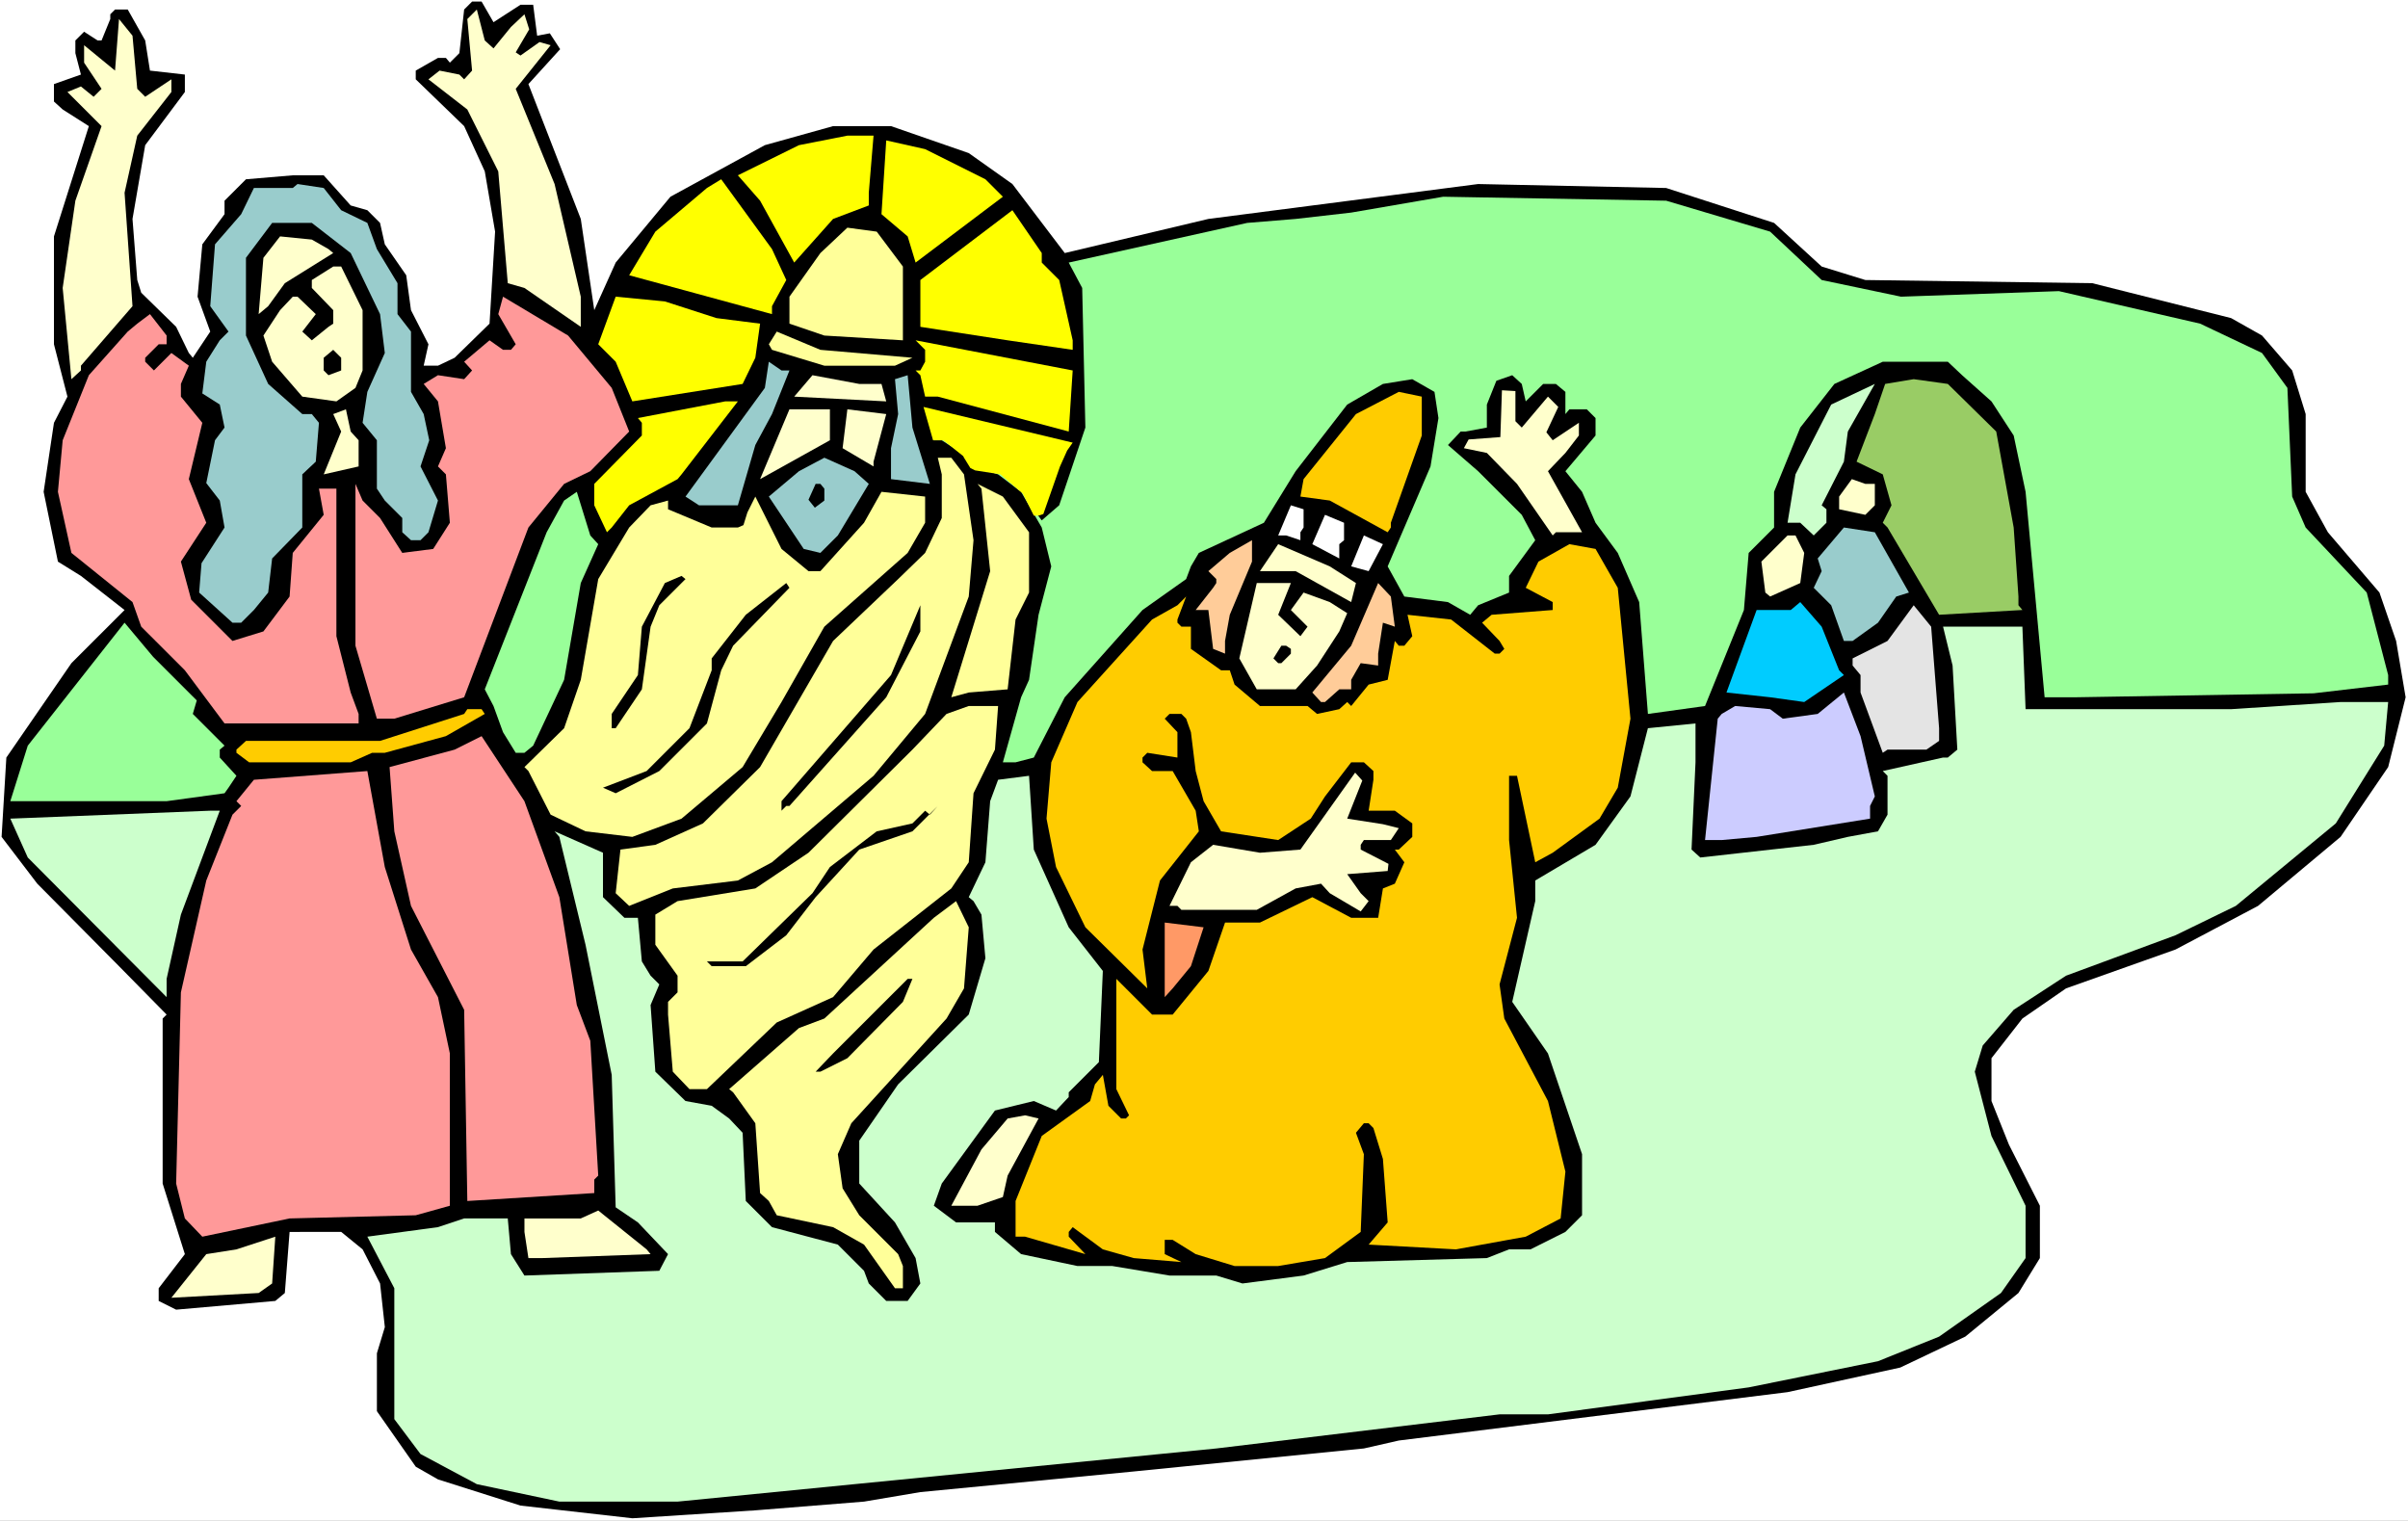
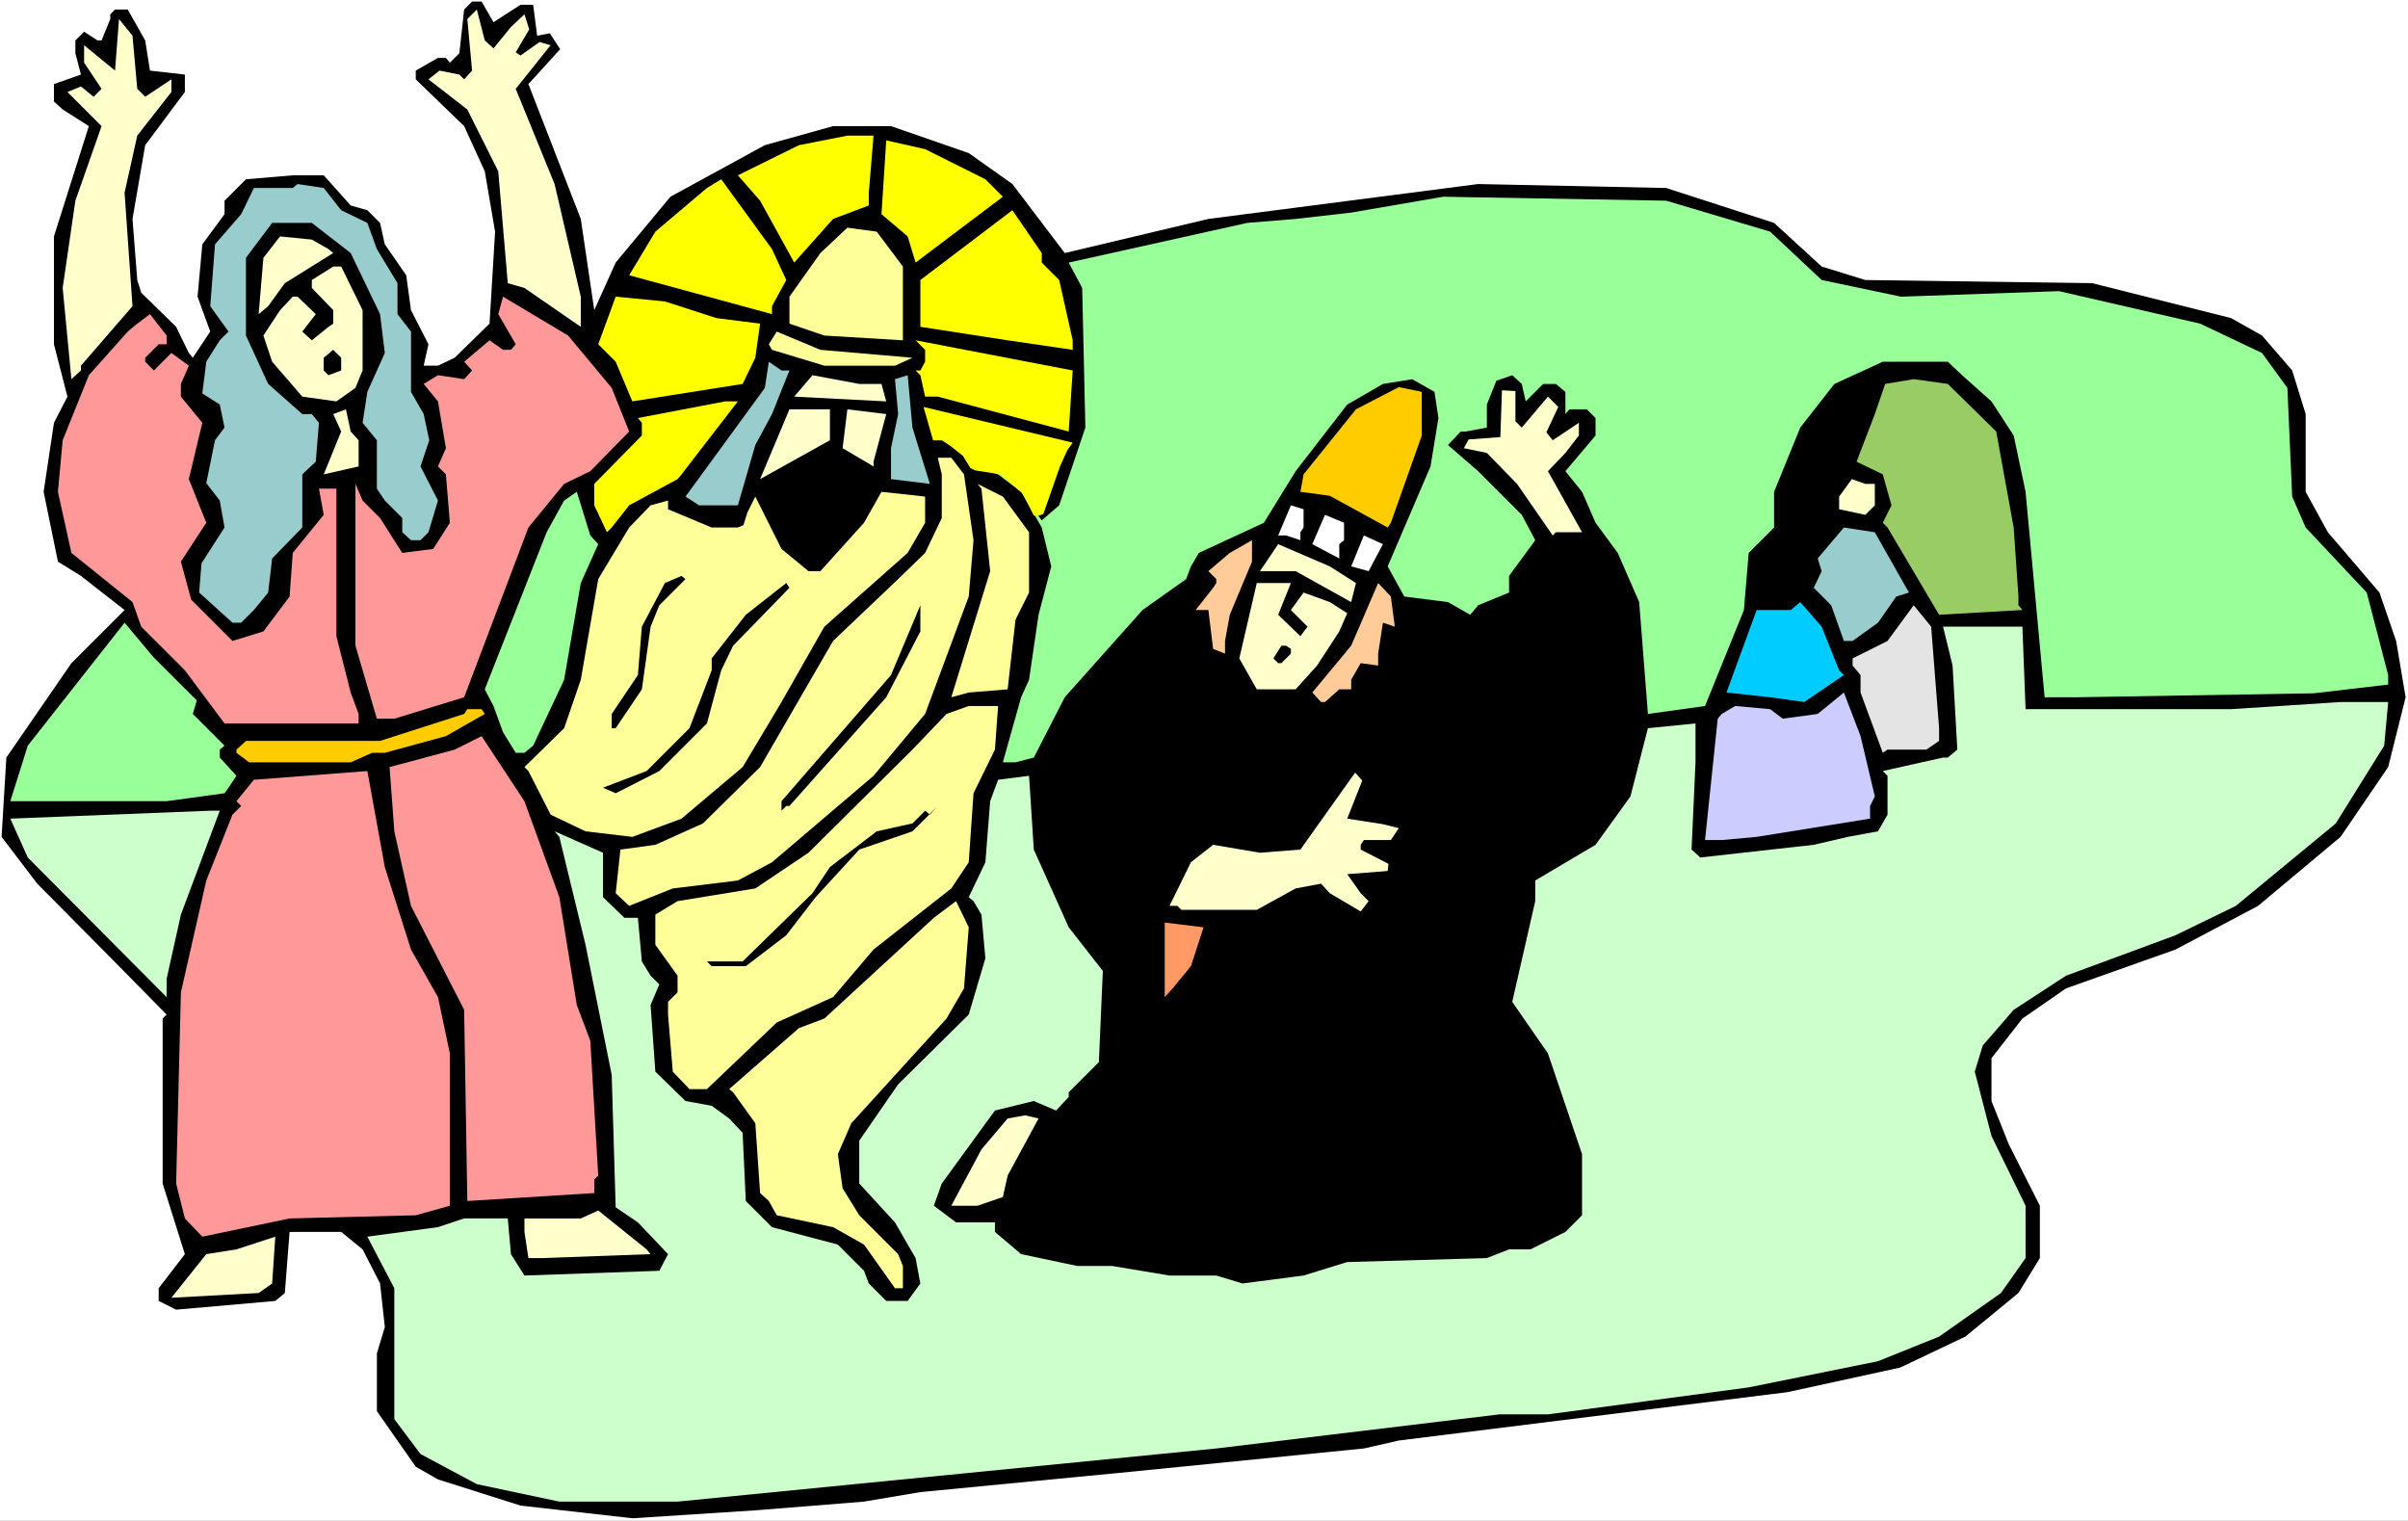
<svg xmlns="http://www.w3.org/2000/svg" xmlns:ns1="http://sodipodi.sourceforge.net/DTD/sodipodi-0.dtd" xmlns:ns2="http://www.inkscape.org/namespaces/inkscape" version="1.0" width="129.766mm" height="81.942mm" id="svg70" ns1:docname="Saul &amp; Samuel 1.wmf">
  <rect width="100%" height="100%" fill="#808080" stroke="none" />
  <ns1:namedview id="namedview70" pagecolor="#ffffff" bordercolor="#000000" borderopacity="0.25" ns2:showpageshadow="2" ns2:pageopacity="0.0" ns2:pagecheckerboard="0" ns2:deskcolor="#d1d1d1" ns2:document-units="mm" />
  <defs id="defs1">
    <pattern id="WMFhbasepattern" patternUnits="userSpaceOnUse" width="6" height="6" x="0" y="0" />
  </defs>
  <path style="fill:#ffffff;fill-opacity:1;fill-rule:evenodd;stroke:none" d="M 0,309.703 H 490.455 V 0 H 0 Z" id="path1" />
  <path style="fill:#000000;fill-opacity:1;fill-rule:evenodd;stroke:none" d="m 100.515,4.524 5.494,-3.554 h 2.586 l 0.808,6.301 2.586,-0.485 2.101,3.231 -6.464,7.108 10.666,27.465 2.747,18.579 4.363,-9.693 11.15,-13.409 19.23,-10.501 13.898,-3.877 h 11.797 l 15.837,5.493 8.888,6.301 10.666,14.055 29.25,-6.947 54.944,-7.108 38.299,0.808 21.978,7.108 9.696,8.886 8.888,2.746 46.218,0.646 28.28,7.108 6.302,3.554 6.141,7.108 2.747,8.886 v 15.832 l 4.525,8.239 10.504,12.278 3.394,9.855 1.939,11.47 -3.555,14.217 -9.696,14.217 -16.806,14.055 -16.806,8.886 -22.301,7.916 -8.888,6.139 -6.302,8.078 v 8.724 l 3.555,8.886 6.302,12.44 v 10.663 l -4.363,7.108 -10.827,8.886 -13.251,6.301 -22.947,5.008 -79.184,9.855 -7.11,1.616 -46.864,4.685 -43.47,4.2 -11.474,1.939 -22.139,1.777 -25.048,1.616 -22.786,-2.585 -16.806,-5.331 -4.525,-2.585 -7.918,-11.309 v -11.794 l 1.616,-5.331 -0.97,-8.886 -3.555,-6.947 -4.363,-3.554 H 58.984 l -0.97,12.44 -1.939,1.616 -20.2,1.777 -3.555,-1.777 v -2.585 l 5.333,-6.947 -4.525,-14.378 v -33.604 l 0.808,-0.808 -9.696,-9.855 -16.645,-16.802 -7.272,-9.532 0.97,-16.156 13.251,-19.225 10.827,-10.824 -8.888,-6.947 -4.686,-2.908 -2.909,-14.217 2.101,-14.055 2.747,-5.331 -2.747,-10.663 V 48.144 L 18.099,25.687 12.766,22.295 10.989,20.679 V 17.125 L 16.483,15.186 15.352,10.824 V 8.239 l 1.778,-1.777 2.747,1.777 h 0.808 L 22.462,3.877 V 2.908 l 0.97,-0.969 h 2.586 l 3.555,6.301 0.97,6.139 7.11,0.808 v 3.554 l -8.08,10.824 -2.586,15.025 0.97,12.44 0.808,2.585 7.11,6.947 2.586,5.331 0.808,0.969 3.555,-5.331 -2.586,-7.108 0.97,-10.663 4.525,-6.139 v -2.746 l 4.363,-4.362 9.534,-0.808 h 6.302 l 5.494,6.139 3.394,0.969 2.586,2.585 0.97,4.362 4.363,6.301 0.97,7.108 3.555,6.947 -0.97,4.362 h 2.909 l 3.394,-1.616 7.11,-6.947 1.131,-18.741 -2.101,-12.278 -4.202,-9.209 -9.858,-9.532 v -1.777 l 4.525,-2.585 h 1.616 l 0.808,0.969 1.939,-1.939 0.97,-8.886 1.616,-1.616 h 1.939 z" id="path2" />
  <path style="fill:#ffffcc;fill-opacity:1;fill-rule:evenodd;stroke:none" d="m 100.515,9.855 3.555,-4.362 2.747,-2.585 0.97,3.07 -2.747,4.685 0.97,0.646 3.878,-2.746 2.262,0.646 -7.11,8.886 7.918,19.387 5.333,22.941 v 6.139 l -11.474,-7.916 -3.394,-0.969 -1.939,-22.779 -6.302,-12.601 -7.918,-6.139 2.262,-1.777 4.04,0.808 0.97,0.969 1.616,-1.777 -0.97,-10.501 1.939,-1.939 1.616,6.301 z" id="path3" />
  <path style="fill:#ffffcc;fill-opacity:1;fill-rule:evenodd;stroke:none" d="m 27.957,18.094 1.616,1.616 5.333,-3.554 v 2.585 l -6.949,8.886 -2.586,11.632 1.616,23.103 -10.504,12.117 v 0.969 l -1.939,1.777 -1.778,-18.579 2.586,-17.771 5.333,-15.186 -6.949,-6.947 2.747,-1.131 2.586,2.1 1.616,-1.616 -3.555,-5.331 V 9.209 l 6.302,5.17 0.808,-10.501 2.747,3.393 z" id="path4" />
  <path style="fill:#ffff00;fill-opacity:1;fill-rule:evenodd;stroke:none" d="m 176.952,39.258 v 2.585 l -7.272,2.746 -7.918,8.886 -6.949,-12.601 -4.525,-5.17 12.443,-6.139 9.858,-1.939 h 5.333 z" id="path5" />
  <path style="fill:#ffff00;fill-opacity:1;fill-rule:evenodd;stroke:none" d="m 200.707,36.512 3.555,3.554 -17.776,13.409 -1.616,-5.331 -5.333,-4.524 0.97,-15.025 7.918,1.777 z" id="path6" />
  <path style="fill:#ffff00;fill-opacity:1;fill-rule:evenodd;stroke:none" d="m 160.145,57.029 -2.909,5.331 v 1.616 l -29.088,-7.916 5.333,-8.886 10.504,-8.886 2.909,-1.777 10.342,14.217 z" id="path7" />
  <path style="fill:#99cccc;fill-opacity:1;fill-rule:evenodd;stroke:none" d="m 69.488,42.812 5.333,2.585 1.939,5.331 4.202,6.947 V 63.976 l 2.747,3.554 v 12.278 l 2.586,4.524 1.131,5.331 -1.778,5.331 3.555,6.947 -1.939,6.462 -1.616,1.616 h -1.939 l -1.778,-1.616 v -2.908 l -3.555,-3.554 -1.616,-2.423 v -9.855 L 73.851,86.109 74.821,79.809 78.376,71.892 77.406,63.976 71.427,51.536 63.509,45.397 h -8.08 l -5.333,7.108 v 15.832 l 4.525,9.855 6.949,6.139 h 1.939 l 1.454,1.777 -0.646,7.916 -2.747,2.585 v 10.824 l -6.141,6.301 -0.808,6.947 -2.909,3.554 -2.586,2.585 h -1.778 l -6.787,-6.139 0.485,-5.978 4.686,-7.27 -0.97,-5.493 -2.747,-3.554 1.778,-8.724 1.939,-2.585 -0.97,-4.685 -3.555,-2.262 0.808,-6.462 2.747,-4.362 1.778,-1.777 -3.717,-5.17 0.97,-12.601 5.333,-6.139 2.586,-5.331 h 7.918 l 0.97,-0.808 5.333,0.808 z" id="path8" />
  <path style="fill:#99ff99;fill-opacity:1;fill-rule:evenodd;stroke:none" d="m 360.529,47.174 10.504,9.855 16.16,3.393 32.158,-1.131 28.765,6.624 12.605,5.978 5.171,7.108 0.97,22.133 2.747,6.301 12.443,13.248 4.363,16.802 v 1.939 l -15.19,1.777 -48.48,0.808 h -6.302 l -3.878,-41.843 -2.424,-11.47 -4.525,-6.947 -5.979,-5.331 -2.909,-2.746 h -13.251 l -9.858,4.524 -6.949,8.886 -5.333,13.086 v 7.27 l -5.171,5.17 -0.97,11.632 -7.918,19.548 -11.635,1.616 -1.778,-22.779 -4.363,-10.016 -4.525,-6.139 -2.747,-6.301 -3.394,-4.2 6.141,-7.27 v -3.554 l -1.778,-1.777 h -3.555 l -0.808,0.969 v -4.524 l -1.939,-1.616 h -2.586 l -3.555,3.554 -0.808,-3.554 -1.939,-1.777 -3.232,1.131 -1.939,4.847 v 4.685 l -4.363,0.808 h -0.97 l -2.586,2.746 6.141,5.331 8.888,8.886 2.747,5.17 -5.333,7.27 v 3.393 l -6.302,2.585 -1.616,1.939 -4.525,-2.585 -8.888,-1.131 -3.394,-6.139 8.726,-20.356 1.616,-9.855 -0.808,-5.331 -4.525,-2.585 -5.979,0.969 -7.272,4.2 -10.504,13.571 -6.464,10.501 -13.251,6.139 -1.616,2.746 -0.97,2.585 -8.888,6.301 -15.837,17.771 -6.302,12.278 -3.717,0.969 h -2.586 l 3.717,-13.248 1.616,-3.554 1.939,-13.248 2.586,-9.855 -1.939,-7.916 -4.202,-7.27 -4.686,-3.554 -5.01,-1.616 -0.97,-1.777 -5.494,-3.554 h -1.616 l -1.778,-6.301 23.755,6.301 4.686,0.969 -4.686,12.278 -0.97,1.777 0.97,1.292 3.555,-3.07 5.333,-15.832 -0.646,-28.434 -2.747,-5.17 36.36,-8.078 9.858,-0.808 11.312,-1.292 18.746,-3.231 45.41,0.808 z" id="path9" />
  <path style="fill:#ffff00;fill-opacity:1;fill-rule:evenodd;stroke:none" d="m 212.181,53.475 3.555,3.554 2.747,12.278 v 1.939 L 205.232,69.308 187.456,66.561 V 57.029 l 18.746,-14.217 5.979,8.724 z" id="path10" />
  <path style="fill:#ffff99;fill-opacity:1;fill-rule:evenodd;stroke:none" d="M 183.901,54.283 V 69.308 l -15.998,-0.969 -7.11,-2.423 v -5.493 l 6.302,-8.886 5.494,-5.17 5.979,0.808 z" id="path11" />
  <path style="fill:#ffffcc;fill-opacity:1;fill-rule:evenodd;stroke:none" d="m 66.902,50.729 0.97,0.808 -9.858,6.139 -3.394,4.685 -1.939,1.616 0.97,-11.47 3.394,-4.362 6.464,0.646 z" id="path12" />
  <path style="fill:#ffffcc;fill-opacity:1;fill-rule:evenodd;stroke:none" d="m 73.851,63.168 v 12.278 l -1.454,3.554 -3.878,2.746 -6.949,-0.969 -6.141,-7.108 -1.778,-5.331 3.394,-5.17 2.586,-2.746 h 0.97 l 3.717,3.554 -2.747,3.554 1.939,1.777 3.394,-2.746 0.97,-0.646 V 63.168 l -4.363,-4.524 v -1.616 l 4.363,-2.746 h 1.616 z" id="path13" />
  <path style="fill:#ff9999;fill-opacity:1;fill-rule:evenodd;stroke:none" d="m 124.593,79.001 3.555,8.886 -7.918,8.078 -5.333,2.585 -7.272,8.886 -13.09,34.573 -14.221,4.362 H 76.76 L 72.397,131.507 V 98.549 l 1.454,3.393 3.555,3.554 4.525,7.108 6.302,-0.808 3.394,-5.331 -0.808,-9.855 -1.616,-1.616 1.616,-3.716 -1.616,-9.532 -2.909,-3.554 2.909,-1.777 5.333,0.808 1.616,-1.777 -1.616,-1.777 5.171,-4.362 2.747,1.939 h 1.616 l 0.97,-1.131 -3.555,-6.139 0.97,-3.554 13.251,7.916 z" id="path14" />
  <path style="fill:#ffff00;fill-opacity:1;fill-rule:evenodd;stroke:none" d="m 145.925,64.784 8.888,1.131 -0.97,6.947 -2.586,5.331 -22.462,3.554 -3.394,-8.078 -3.555,-3.554 3.555,-9.693 10.019,0.969 z" id="path15" />
  <path style="fill:#ff9999;fill-opacity:1;fill-rule:evenodd;stroke:none" d="m 33.936,70.115 h -1.616 l -2.747,2.746 v 0.808 l 1.778,1.777 3.555,-3.554 3.555,2.585 -1.616,3.716 v 2.585 l 4.363,5.331 -2.747,11.47 3.555,8.886 -5.171,7.916 2.101,7.755 8.403,8.401 6.302,-1.939 5.333,-7.108 0.646,-8.886 6.302,-7.755 -0.97,-5.331 h 3.555 v 30.049 l 2.909,11.47 1.616,4.362 v 1.939 H 45.733 l -8.08,-10.824 -8.888,-8.886 -1.778,-5.008 -12.443,-10.016 -2.747,-12.44 0.97,-10.501 5.333,-13.248 7.918,-8.886 1.939,-1.616 2.586,-1.939 3.394,4.362 z" id="path16" />
  <path style="fill:#ffff99;fill-opacity:1;fill-rule:evenodd;stroke:none" d="m 185.84,72.862 -3.555,1.616 h -14.382 l -10.666,-3.231 -0.646,-1.131 1.616,-2.585 8.888,3.716 z" id="path17" />
  <path style="fill:#ffff00;fill-opacity:1;fill-rule:evenodd;stroke:none" d="m 217.675,87.886 -26.664,-7.108 h -2.586 l -0.97,-4.362 -0.97,-0.969 h 0.97 l 0.97,-1.777 v -2.423 l -1.939,-1.939 31.997,6.139 z" id="path18" />
  <path style="fill:#000000;fill-opacity:1;fill-rule:evenodd;stroke:none" d="m 69.488,72.862 v 2.585 l -2.586,0.969 -0.97,-0.969 v -2.585 l 1.939,-1.616 0.646,0.646 z" id="path19" />
  <path style="fill:#99cccc;fill-opacity:1;fill-rule:evenodd;stroke:none" d="m 160.792,75.447 -3.555,8.886 -3.394,6.301 -3.555,12.278 h -7.918 l -2.747,-1.777 16.16,-22.133 0.808,-5.331 2.586,1.777 z" id="path20" />
  <path style="fill:#ffffcc;fill-opacity:1;fill-rule:evenodd;stroke:none" d="m 179.537,78.193 0.97,3.554 -18.746,-0.969 3.717,-4.362 9.534,1.777 z" id="path21" />
  <path style="fill:#99cccc;fill-opacity:1;fill-rule:evenodd;stroke:none" d="m 189.395,98.549 -7.918,-0.969 v -6.301 l 1.454,-6.947 -0.646,-7.108 2.586,-0.808 0.97,10.663 z" id="path22" />
  <path style="fill:#99cc65;fill-opacity:1;fill-rule:evenodd;stroke:none" d="m 406.585,87.886 3.555,19.548 0.97,14.055 v 1.777 l 0.808,0.969 -16.968,0.969 -10.504,-17.771 -0.97,-0.969 1.778,-3.554 -1.778,-6.301 -5.333,-2.585 3.717,-9.693 2.101,-6.139 5.818,-0.969 6.949,0.969 z" id="path23" />
-   <path style="fill:#ccffcc;fill-opacity:1;fill-rule:evenodd;stroke:none" d="m 375.558,94.026 -4.525,8.886 0.97,0.808 v 2.746 l -2.586,2.585 -2.747,-2.585 h -2.586 l 1.616,-9.855 7.272,-14.217 8.888,-4.2 -5.494,9.693 z" id="path24" />
  <path style="fill:#ffffcc;fill-opacity:1;fill-rule:evenodd;stroke:none" d="m 308.656,85.786 1.293,1.292 5.333,-6.301 2.101,2.1 -2.424,5.17 1.293,1.616 5.333,-3.554 v 2.585 l -2.747,3.554 -3.555,3.716 6.949,12.44 h -5.333 l -0.646,0.646 -7.272,-10.501 -6.141,-6.301 -4.686,-0.969 0.97,-1.777 6.464,-0.485 0.323,-9.532 2.747,0.162 z" id="path25" />
-   <path style="fill:#ffcc00;fill-opacity:1;fill-rule:evenodd;stroke:none" d="m 289.587,88.694 -6.302,17.771 v 0.969 l -0.646,0.969 -11.797,-6.462 -5.979,-0.808 0.646,-3.554 10.666,-13.248 8.726,-4.524 4.686,0.969 z" id="path26" />
+   <path style="fill:#ffcc00;fill-opacity:1;fill-rule:evenodd;stroke:none" d="m 289.587,88.694 -6.302,17.771 l -0.646,0.969 -11.797,-6.462 -5.979,-0.808 0.646,-3.554 10.666,-13.248 8.726,-4.524 4.686,0.969 z" id="path26" />
  <path style="fill:#ffff00;fill-opacity:1;fill-rule:evenodd;stroke:none" d="m 138.814,96.611 -0.808,0.969 -9.858,5.331 -3.555,4.524 -0.97,0.969 -2.586,-5.493 v -4.362 l 9.696,-9.855 v -2.585 l -0.808,-0.969 17.776,-3.393 h 2.586 z" id="path27" />
  <path style="fill:#ffffcc;fill-opacity:1;fill-rule:evenodd;stroke:none" d="m 73.043,89.664 v 5.331 l -7.11,1.616 3.555,-8.724 -1.616,-3.554 2.586,-0.969 0.97,4.524 z" id="path28" />
  <path style="fill:#ffffcc;fill-opacity:1;fill-rule:evenodd;stroke:none" d="m 169.033,89.664 -14.221,7.916 5.979,-14.217 h 8.242 z" id="path29" />
  <path style="fill:#ffffcc;fill-opacity:1;fill-rule:evenodd;stroke:none" d="m 177.921,94.026 v 0.969 l -6.302,-3.716 0.97,-7.916 7.918,0.969 z" id="path30" />
-   <path style="fill:#99cccc;fill-opacity:1;fill-rule:evenodd;stroke:none" d="m 176.952,98.549 -6.302,10.501 -3.555,3.554 -3.394,-0.808 -7.11,-10.663 6.141,-5.17 5.171,-2.746 6.141,2.746 z" id="path31" />
  <path style="fill:#ffff99;fill-opacity:1;fill-rule:evenodd;stroke:none" d="m 196.344,96.611 1.939,13.409 -0.97,11.47 -8.888,23.91 -10.504,12.601 -20.685,17.61 -6.949,3.716 -13.251,1.616 -8.888,3.554 -2.747,-2.585 0.97,-8.886 7.11,-0.969 9.696,-4.362 11.635,-11.47 14.867,-25.687 13.251,-12.601 5.494,-5.331 3.394,-7.108 v -8.886 l -0.808,-3.393 h 2.747 z" id="path32" />
  <path style="fill:#ffffcc;fill-opacity:1;fill-rule:evenodd;stroke:none" d="m 381.86,98.549 v 4.362 l -1.939,1.939 -5.333,-1.131 v -2.585 l 2.586,-3.554 2.747,0.969 z" id="path33" />
  <path style="fill:#000000;fill-opacity:1;fill-rule:evenodd;stroke:none" d="m 167.902,99.519 v 2.423 l -1.939,1.454 -1.293,-1.616 1.454,-3.231 h 0.97 z" id="path34" />
  <path style="fill:#ffff99;fill-opacity:1;fill-rule:evenodd;stroke:none" d="m 209.595,108.404 v 12.278 l -2.747,5.493 -1.616,14.217 -7.918,0.646 -3.555,0.969 7.918,-25.687 -1.778,-16.802 -0.808,-0.969 5.171,2.585 z" id="path35" />
  <path style="fill:#99ff99;fill-opacity:1;fill-rule:evenodd;stroke:none" d="m 121.846,110.827 -3.555,7.916 -3.394,19.71 -6.302,13.409 -1.778,1.454 h -1.778 l -2.586,-4.2 -1.939,-5.331 -1.778,-3.393 12.605,-31.988 3.555,-6.462 2.586,-1.777 2.747,8.886 z" id="path36" />
  <path style="fill:#ffff99;fill-opacity:1;fill-rule:evenodd;stroke:none" d="m 188.425,106.465 -3.555,6.139 -16.968,15.025 -8.726,15.348 -7.918,13.248 -12.443,10.501 -10.019,3.716 -9.534,-1.131 -7.11,-3.393 -4.525,-8.886 -0.808,-0.808 8.08,-7.916 3.394,-9.855 3.555,-20.518 6.302,-10.501 4.363,-4.524 3.555,-0.969 v 1.777 l 8.888,3.716 h 5.333 l 1.131,-0.485 0.808,-2.585 1.616,-3.231 5.333,10.663 5.494,4.524 h 2.424 l 8.888,-9.855 3.555,-6.301 8.888,0.969 z" id="path37" />
  <path style="fill:#ffffff;fill-opacity:1;fill-rule:evenodd;stroke:none" d="m 265.509,107.435 -0.646,0.969 v 1.616 l -2.909,-0.969 h -1.616 l 2.586,-6.139 2.586,0.808 z" id="path38" />
  <path style="fill:#ffffff;fill-opacity:1;fill-rule:evenodd;stroke:none" d="m 273.75,110.02 -0.97,0.808 v 2.908 l -5.494,-2.908 2.586,-5.978 3.878,1.616 z" id="path39" />
  <path style="fill:#99cccc;fill-opacity:1;fill-rule:evenodd;stroke:none" d="m 388.809,120.682 -2.586,0.808 -3.717,5.331 -5.171,3.716 h -1.778 l -2.586,-7.27 -3.555,-3.554 1.616,-3.393 -0.808,-2.585 5.333,-6.301 6.302,0.969 z" id="path40" />
  <path style="fill:#ffffff;fill-opacity:1;fill-rule:evenodd;stroke:none" d="m 278.76,116.32 -3.555,-0.969 2.586,-6.301 3.878,1.777 z" id="path41" />
-   <path style="fill:#ffffcc;fill-opacity:1;fill-rule:evenodd;stroke:none" d="m 367.478,112.605 -0.808,6.139 -6.141,2.746 -0.97,-0.808 -0.808,-6.301 5.333,-5.331 h 1.616 z" id="path42" />
  <path style="fill:#ffcc99;fill-opacity:1;fill-rule:evenodd;stroke:none" d="m 250.48,125.206 -0.97,5.331 v 2.585 l -2.424,-0.969 -0.97,-7.916 h -2.586 l 3.555,-4.524 0.646,-0.969 v -0.808 l -1.616,-1.616 4.363,-3.716 4.525,-2.585 v 4.362 z" id="path43" />
  <path style="fill:#ffffcc;fill-opacity:1;fill-rule:evenodd;stroke:none" d="m 276.174,118.744 -0.97,3.877 -11.312,-6.301 h -7.272 l 3.717,-5.493 10.504,4.524 z" id="path44" />
-   <path style="fill:#ffcc00;fill-opacity:1;fill-rule:evenodd;stroke:none" d="m 329.502,119.713 2.586,26.657 -2.586,14.055 -3.717,6.301 -9.534,6.947 -3.555,1.939 -3.717,-17.61 h -1.616 v 13.086 l 1.616,15.832 -3.555,13.571 0.97,6.947 8.888,16.802 3.555,14.378 -0.97,9.532 -7.11,3.716 -14.221,2.585 -17.776,-0.969 3.878,-4.524 -0.97,-12.924 -1.939,-6.301 -0.97,-0.969 h -0.97 l -1.616,1.939 1.616,4.362 -0.646,15.832 -7.272,5.331 -9.534,1.616 h -8.888 l -7.918,-2.423 -4.686,-2.908 h -1.616 v 2.908 l 3.394,1.616 -9.696,-0.808 -6.302,-1.777 -6.141,-4.524 -0.808,0.969 v 0.969 l 3.394,3.554 -12.282,-3.554 h -1.939 v -7.27 l 5.333,-13.248 9.858,-7.108 0.97,-3.393 1.616,-1.939 1.131,6.301 2.586,2.585 h 0.97 l 0.646,-0.646 -2.586,-5.331 v -22.456 l 7.272,7.27 h 4.202 l 7.272,-8.886 3.394,-9.855 h 7.11 l 10.666,-5.17 7.918,4.2 h 5.494 l 0.97,-5.978 2.424,-0.969 1.939,-4.362 -1.939,-2.585 h 0.808 l 2.747,-2.585 v -2.746 l -3.555,-2.585 h -5.333 l 0.97,-6.301 v -1.777 l -1.939,-1.777 h -2.586 l -5.333,6.947 -2.909,4.524 -6.626,4.362 -11.635,-1.777 -3.555,-6.139 -1.616,-6.139 -0.97,-7.916 -0.97,-2.746 -0.97,-0.969 h -2.424 l -0.97,0.969 2.586,2.746 v 5.17 l -6.141,-0.969 -0.97,0.969 v 0.969 l 1.939,1.777 h 4.202 l 4.686,8.078 0.646,4.2 -7.918,10.016 -3.555,14.055 0.97,7.916 -12.605,-12.44 -5.979,-12.278 -1.939,-9.855 0.97,-11.47 5.333,-12.278 15.19,-16.802 5.171,-2.908 1.778,-1.777 -1.778,4.685 v 0.646 l 0.808,0.808 h 1.939 v 4.524 l 6.141,4.362 h 1.778 l 0.97,2.908 5.171,4.362 h 9.696 l 1.939,1.616 4.525,-0.969 1.616,-1.454 0.808,0.808 3.555,-4.362 3.878,-0.969 1.454,-7.916 0.808,0.969 h 1.131 l 1.616,-1.939 -0.97,-4.362 8.888,0.969 8.888,6.947 h 0.97 l 0.97,-0.969 -0.97,-1.616 -3.555,-3.716 1.939,-1.616 12.443,-0.969 v -1.616 l -5.494,-2.908 2.586,-5.331 6.302,-3.554 5.333,0.969 z" id="path45" />
  <path style="fill:#000000;fill-opacity:1;fill-rule:evenodd;stroke:none" d="m 134.289,123.267 -1.778,4.362 -1.778,12.763 -5.333,7.916 h -0.808 v -2.908 l 5.333,-7.916 0.808,-9.855 4.686,-8.886 3.394,-1.454 0.808,0.646 z" id="path46" />
  <path style="fill:#000000;fill-opacity:1;fill-rule:evenodd;stroke:none" d="m 149.318,131.507 -2.424,5.008 -2.909,10.824 -9.696,9.693 -8.888,4.524 -2.586,-1.131 8.888,-3.393 8.726,-8.724 4.525,-11.794 v -2.423 l 6.949,-8.886 8.242,-6.462 0.646,0.969 z" id="path47" />
  <path style="fill:#ffffcc;fill-opacity:1;fill-rule:evenodd;stroke:none" d="m 260.337,125.206 4.525,4.362 1.454,-1.939 -3.394,-3.393 2.586,-3.554 5.333,1.939 3.555,2.262 -1.616,3.716 -4.525,6.947 -4.363,4.847 h -7.918 l -3.555,-6.301 3.555,-15.348 h 6.949 z" id="path48" />
  <path style="fill:#ffcc99;fill-opacity:1;fill-rule:evenodd;stroke:none" d="m 284.092,127.629 -2.424,-0.808 -0.97,6.301 v 2.423 l -3.555,-0.485 -1.939,3.393 v 1.939 h -2.424 l -2.909,2.585 h -0.808 l -1.778,-1.939 7.918,-9.532 5.494,-12.763 2.586,2.746 z" id="path49" />
  <path style="fill:#00ccff;fill-opacity:1;fill-rule:evenodd;stroke:none" d="m 374.588,136.515 0.97,0.969 -8.08,5.493 -6.949,-0.969 -8.888,-0.969 6.141,-16.802 h 6.949 l 1.939,-1.616 4.363,5.008 z" id="path50" />
  <path style="fill:#000000;fill-opacity:1;fill-rule:evenodd;stroke:none" d="m 180.507,142.008 -19.715,22.133 h -0.646 l -0.97,0.969 v -1.939 l 22.301,-25.687 5.979,-14.217 v 5.331 z" id="path51" />
  <path style="fill:#e4e4e4;fill-opacity:1;fill-rule:evenodd;stroke:none" d="m 394.95,148.308 v 2.585 l -2.586,1.777 h -7.918 l -0.97,0.646 -4.525,-12.278 v -3.554 l -1.616,-1.939 v -1.454 l 7.11,-3.554 5.333,-7.27 3.555,4.362 z" id="path52" />
  <path style="fill:#99ff99;fill-opacity:1;fill-rule:evenodd;stroke:none" d="m 40.077,142.654 -0.808,2.746 6.464,6.462 -0.97,0.808 v 1.616 l 3.394,3.716 -1.616,2.423 -0.808,1.131 -11.797,1.616 H 2.101 l 3.555,-11.309 19.715,-25.041 5.818,6.947 z" id="path53" />
  <path style="fill:#ccffcc;fill-opacity:1;fill-rule:evenodd;stroke:none" d="m 412.564,144.431 h 41.854 l 22.301,-1.454 h 9.696 l -0.808,8.886 -9.858,15.832 -20.362,16.802 -12.282,5.978 -22.301,8.239 -10.666,6.947 -6.302,7.27 -1.616,5.331 3.394,13.086 6.949,14.217 v 10.663 l -5.01,7.108 -12.605,8.886 -12.443,5.008 -26.341,5.331 -40.885,5.493 h -9.858 l -57.691,6.947 -109.726,10.824 h -24.078 l -16.806,-3.554 -11.474,-6.139 -5.333,-7.108 v -26.657 l -5.494,-10.501 14.382,-1.939 5.333,-1.777 h 8.888 l 0.646,7.27 2.747,4.362 27.472,-0.969 1.778,-3.393 -6.141,-6.462 -4.525,-3.07 -0.808,-26.98 -5.333,-26.495 -5.333,-21.972 -0.97,-1.131 9.858,4.362 v 9.047 l 4.363,4.2 h 2.747 l 0.808,8.886 1.778,2.908 1.778,1.777 -1.778,4.2 0.97,13.571 6.141,5.978 5.333,0.969 3.555,2.585 2.747,2.908 0.646,13.894 5.333,5.331 13.413,3.554 5.333,5.331 0.97,2.585 3.555,3.554 h 4.363 l 2.586,-3.554 -0.97,-5.17 -4.202,-7.27 -7.272,-7.916 v -8.724 l 7.918,-11.47 14.382,-14.217 3.394,-11.47 -0.808,-8.886 -1.616,-2.746 -0.97,-0.808 3.394,-7.108 0.97,-12.44 1.616,-4.362 6.302,-0.808 0.97,15.025 7.11,15.832 6.949,8.886 -0.808,18.579 -6.141,6.139 v 0.969 l -2.586,2.746 -4.525,-1.939 -7.918,1.939 -10.827,14.863 -1.616,4.524 4.525,3.393 h 7.918 v 1.939 l 5.333,4.524 11.474,2.423 h 7.11 l 11.635,1.939 h 9.534 l 5.333,1.616 12.443,-1.616 8.888,-2.746 28.442,-0.808 4.525,-1.777 h 4.363 l 7.11,-3.554 3.394,-3.393 v -12.44 l -6.949,-20.518 -7.272,-10.501 4.686,-20.518 v -4.2 l 12.282,-7.27 7.11,-9.855 3.555,-13.894 9.696,-0.969 v 7.916 l -0.808,17.771 1.778,1.616 23.109,-2.585 6.949,-1.616 6.141,-1.131 1.939,-3.393 v -7.916 l -0.97,-0.969 12.282,-2.746 h 0.97 l 1.939,-1.616 -0.97,-17.125 -1.939,-7.916 h 16.16 z" id="path54" />
  <path style="fill:#000000;fill-opacity:1;fill-rule:evenodd;stroke:none" d="m 262.923,132.153 v 0.969 l -1.939,1.939 h -0.646 l -0.97,-0.969 1.616,-2.585 h 0.97 z" id="path55" />
  <path style="fill:#ccccff;fill-opacity:1;fill-rule:evenodd;stroke:none" d="m 381.86,162.202 -0.97,1.939 v 2.585 l -23.109,3.716 -7.11,0.646 h -3.394 l 2.586,-24.718 0.808,-0.969 2.747,-1.616 7.11,0.646 2.586,1.939 7.11,-0.969 5.333,-4.362 3.394,8.886 z" id="path56" />
  <path style="fill:#ffff99;fill-opacity:1;fill-rule:evenodd;stroke:none" d="m 202.646,152.67 -4.363,8.886 -0.97,14.055 -3.555,5.331 -15.837,12.44 -8.242,9.693 -11.474,5.17 -14.221,13.571 h -3.555 l -3.394,-3.554 -0.97,-11.632 v -2.585 l 1.939,-1.939 v -3.393 l -4.525,-6.301 v -6.139 l 4.525,-2.746 15.837,-2.585 10.827,-7.27 21.17,-21.002 6.949,-7.27 4.525,-1.616 h 5.979 z" id="path57" />
  <path style="fill:#ffcc00;fill-opacity:1;fill-rule:evenodd;stroke:none" d="m 98.737,145.4 -7.918,4.524 -12.443,3.393 h -2.586 l -4.363,1.939 H 50.742 l -2.586,-1.939 v -0.646 l 1.939,-1.777 h 27.31 l 17.13,-5.493 0.646,-0.969 h 2.909 z" id="path58" />
  <path style="fill:#ff9999;fill-opacity:1;fill-rule:evenodd;stroke:none" d="m 113.928,182.72 3.555,21.972 2.747,7.27 1.616,27.465 -0.808,0.808 v 2.746 l -25.856,1.616 -0.646,-38.935 -10.827,-21.164 -3.394,-15.186 -0.97,-13.086 13.251,-3.554 5.494,-2.746 8.726,13.248 z" id="path59" />
  <path style="fill:#ff9999;fill-opacity:1;fill-rule:evenodd;stroke:none" d="m 83.709,193.383 5.494,9.693 2.424,11.47 v 31.019 l -6.949,1.939 -25.694,0.646 -17.776,3.716 -3.555,-3.716 -1.778,-7.108 0.97,-38.935 5.171,-22.779 5.333,-13.409 1.778,-1.777 -0.97,-0.969 3.555,-4.362 23.109,-1.777 3.555,19.548 z" id="path60" />
  <path style="fill:#ffffcc;fill-opacity:1;fill-rule:evenodd;stroke:none" d="m 281.668,167.857 3.232,0.808 -1.616,2.423 h -5.494 l -0.646,0.969 v 0.969 l 5.656,2.908 -0.162,1.454 -8.242,0.646 2.747,3.877 1.616,1.616 -1.616,2.1 -6.302,-3.716 -1.778,-1.939 -5.171,0.969 -7.918,4.362 h -15.352 l -0.808,-0.808 h -1.616 l 4.363,-8.886 4.525,-3.554 9.534,1.616 8.242,-0.646 11.15,-15.671 1.454,1.616 -3.07,7.755 z" id="path61" />
  <path style="fill:#000000;fill-opacity:1;fill-rule:evenodd;stroke:none" d="m 175.013,173.027 -8.888,9.693 -5.979,7.755 -8.242,6.301 h -6.949 l -0.97,-0.969 h -0.808 8.08 l 14.221,-13.894 3.555,-5.331 9.534,-7.27 7.272,-1.616 2.586,-2.585 0.97,0.808 1.616,-1.777 -5.171,5.17 z" id="path62" />
  <path style="fill:#ccffcc;fill-opacity:1;fill-rule:evenodd;stroke:none" d="m 36.845,186.274 -2.909,13.086 v 3.716 L 5.656,174.642 2.101,166.726 42.824,165.11 h 1.939 z" id="path63" />
  <path style="fill:#ffff99;fill-opacity:1;fill-rule:evenodd;stroke:none" d="m 196.344,201.299 -3.555,6.139 -19.392,21.325 -2.747,6.301 0.97,6.947 3.394,5.493 7.918,7.916 0.97,2.423 v 4.524 h -1.616 l -6.302,-8.886 -6.302,-3.554 -11.474,-2.423 -1.616,-2.908 -1.778,-1.616 -0.97,-14.217 -4.525,-6.301 -0.808,-0.646 14.221,-12.44 5.171,-1.939 22.301,-20.518 4.525,-3.393 2.586,5.331 z" id="path64" />
  <path style="fill:#ff9966;fill-opacity:1;fill-rule:evenodd;stroke:none" d="m 242.561,196.775 -3.717,4.524 -1.616,1.777 V 187.89 l 7.918,0.969 z" id="path65" />
-   <path style="fill:#000000;fill-opacity:1;fill-rule:evenodd;stroke:none" d="m 183.901,204.045 -11.312,11.47 -5.494,2.746 h -0.97 l 3.555,-3.716 15.19,-15.186 h 0.97 z" id="path66" />
  <path style="fill:#ffffcc;fill-opacity:1;fill-rule:evenodd;stroke:none" d="m 205.232,239.426 -0.97,4.362 -5.171,1.777 h -5.333 l 6.141,-11.47 5.333,-6.301 3.555,-0.646 2.747,0.646 z" id="path67" />
  <path style="fill:#ffffcc;fill-opacity:1;fill-rule:evenodd;stroke:none" d="m 131.704,254.451 0.808,0.969 -22.139,0.808 h -2.747 l -0.808,-5.331 v -2.746 h 11.474 l 3.555,-1.616 z" id="path68" />
  <path style="fill:#ffffcc;fill-opacity:1;fill-rule:evenodd;stroke:none" d="m 52.682,263.336 -17.776,0.969 7.11,-8.886 6.141,-0.969 7.918,-2.585 -0.646,9.532 z" id="path69" />
  <path style="fill:#ffff00;fill-opacity:1;fill-rule:evenodd;stroke:none" d="m 218.483,90.148 -30.381,-7.27 1.939,6.785 h 2.101 l 4.04,3.231 0.162,0.323 1.293,2.1 0.97,0.485 5.171,0.808 3.717,3.231 0.808,0.646 2.262,4.524 h 0.97 l 0.97,-0.323 3.394,-9.693 1.454,-3.231 z" id="path70" />
</svg>